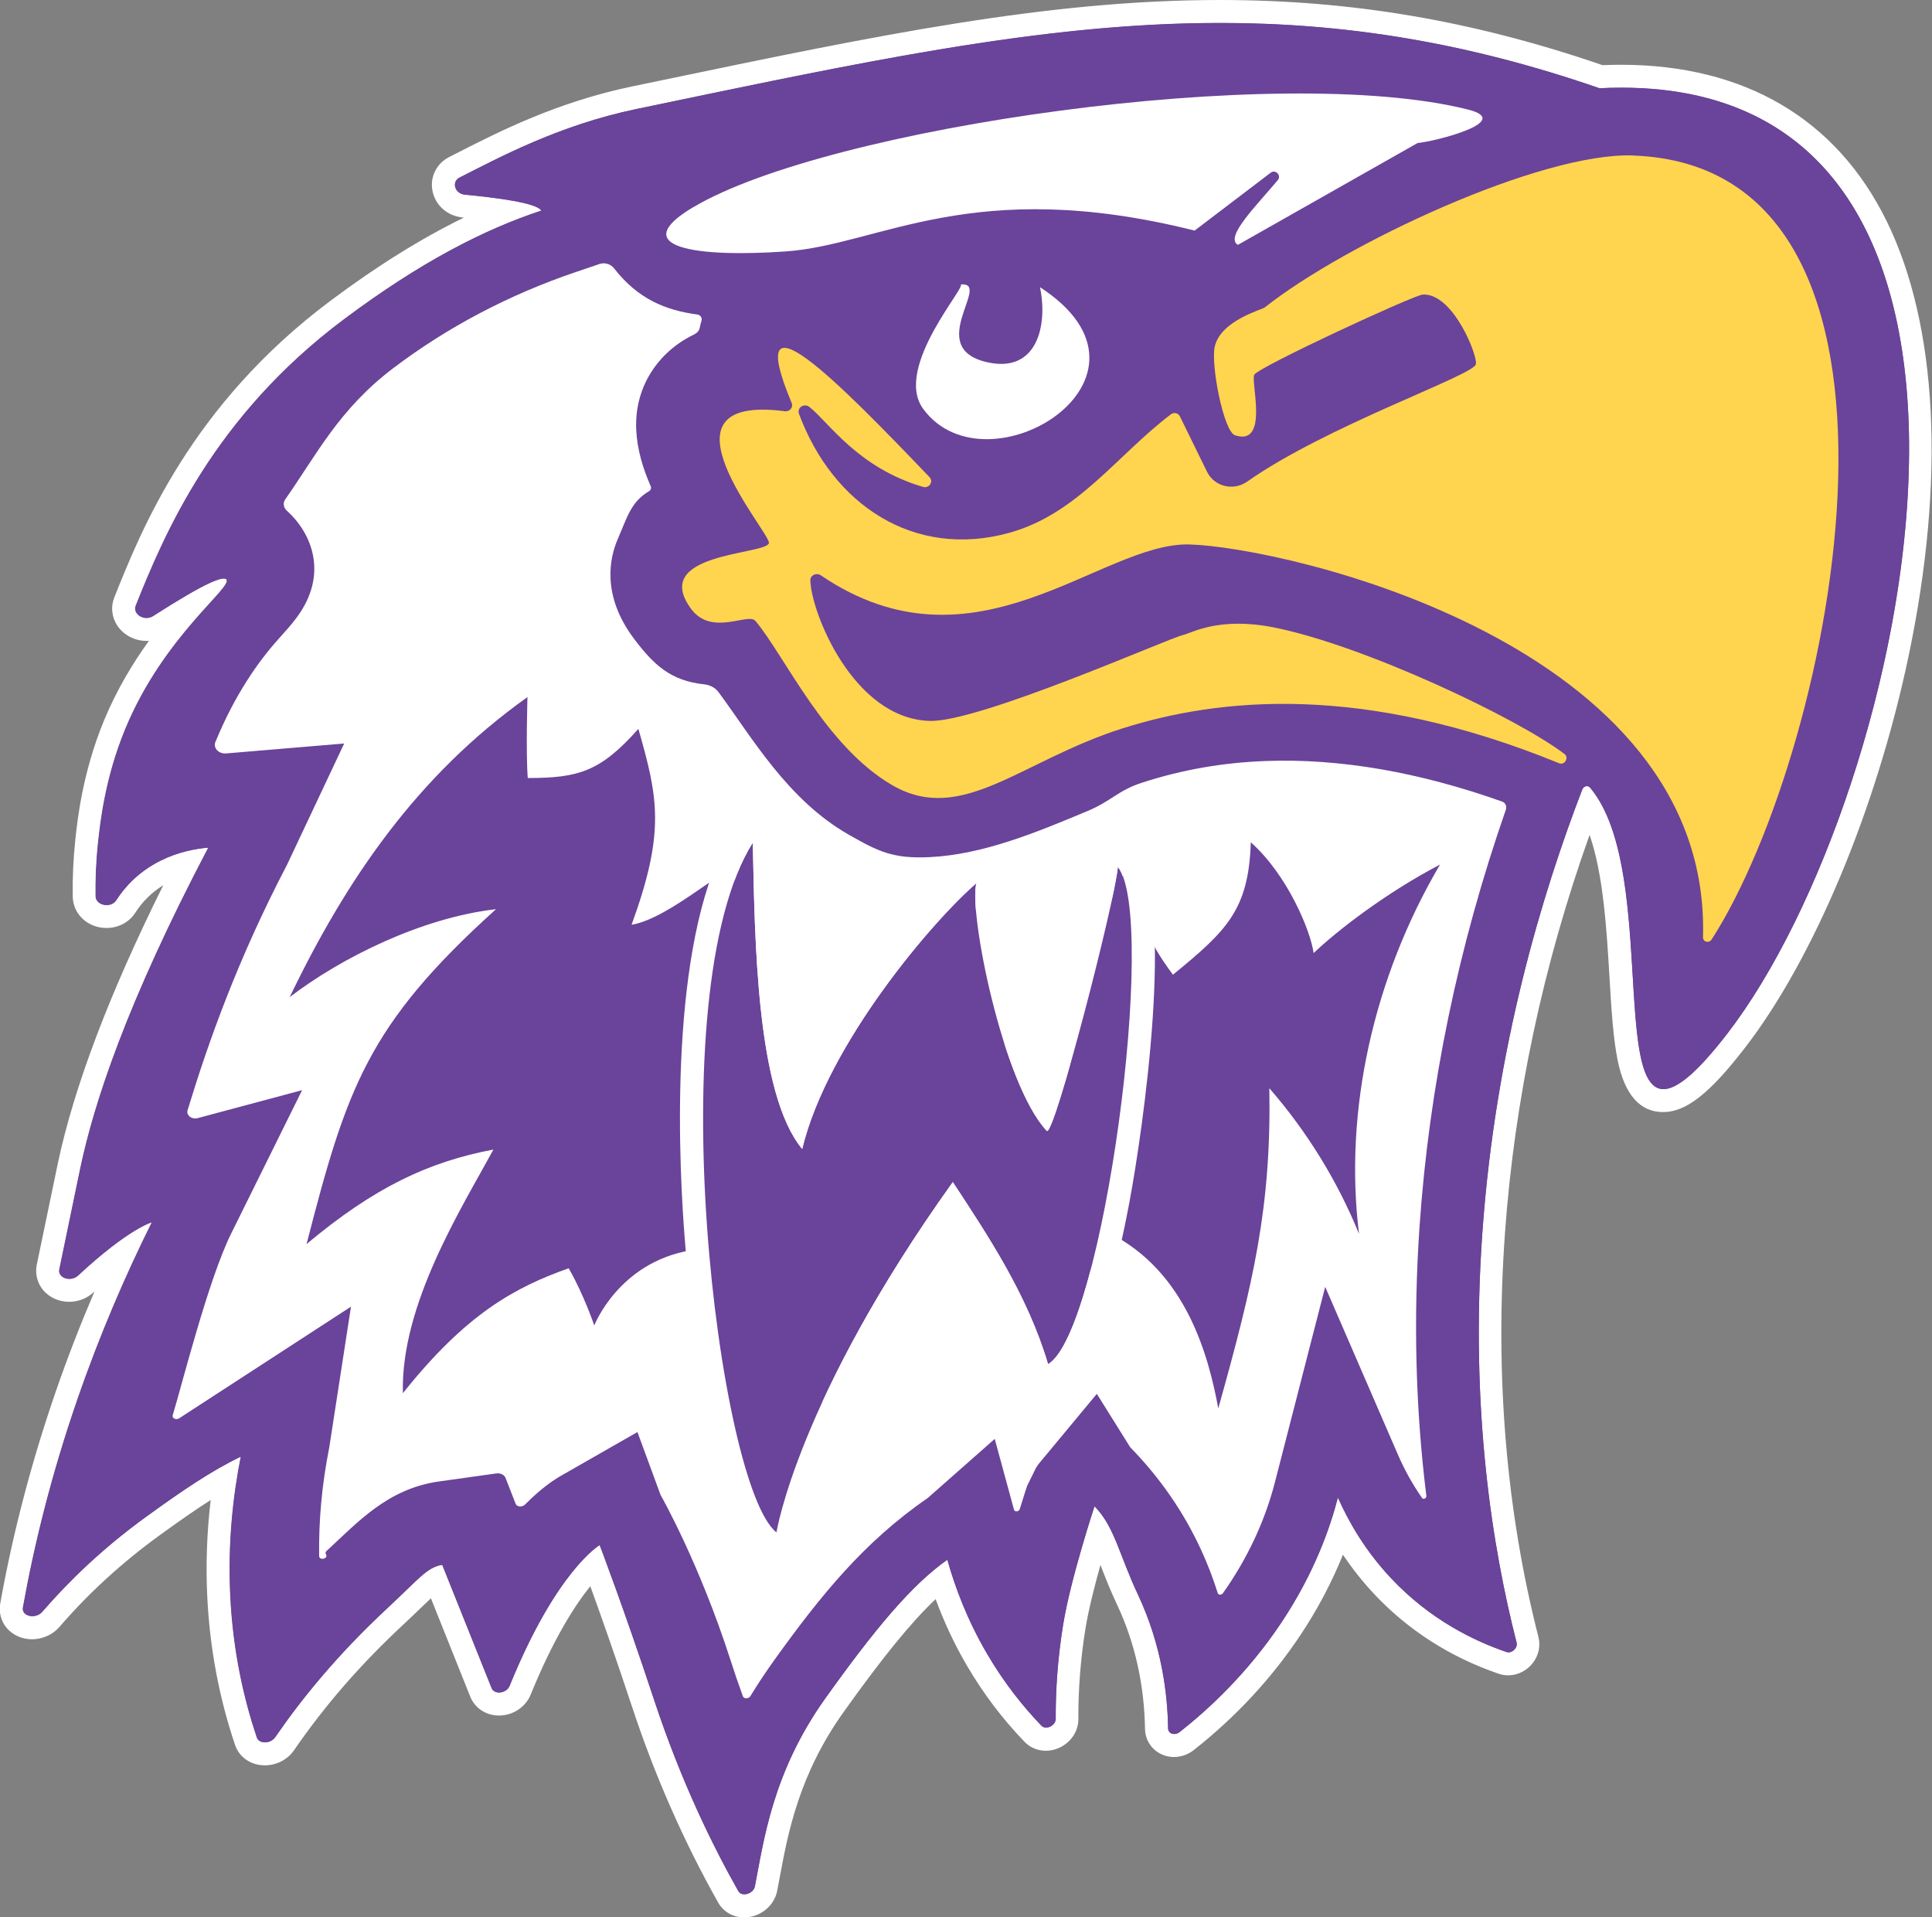
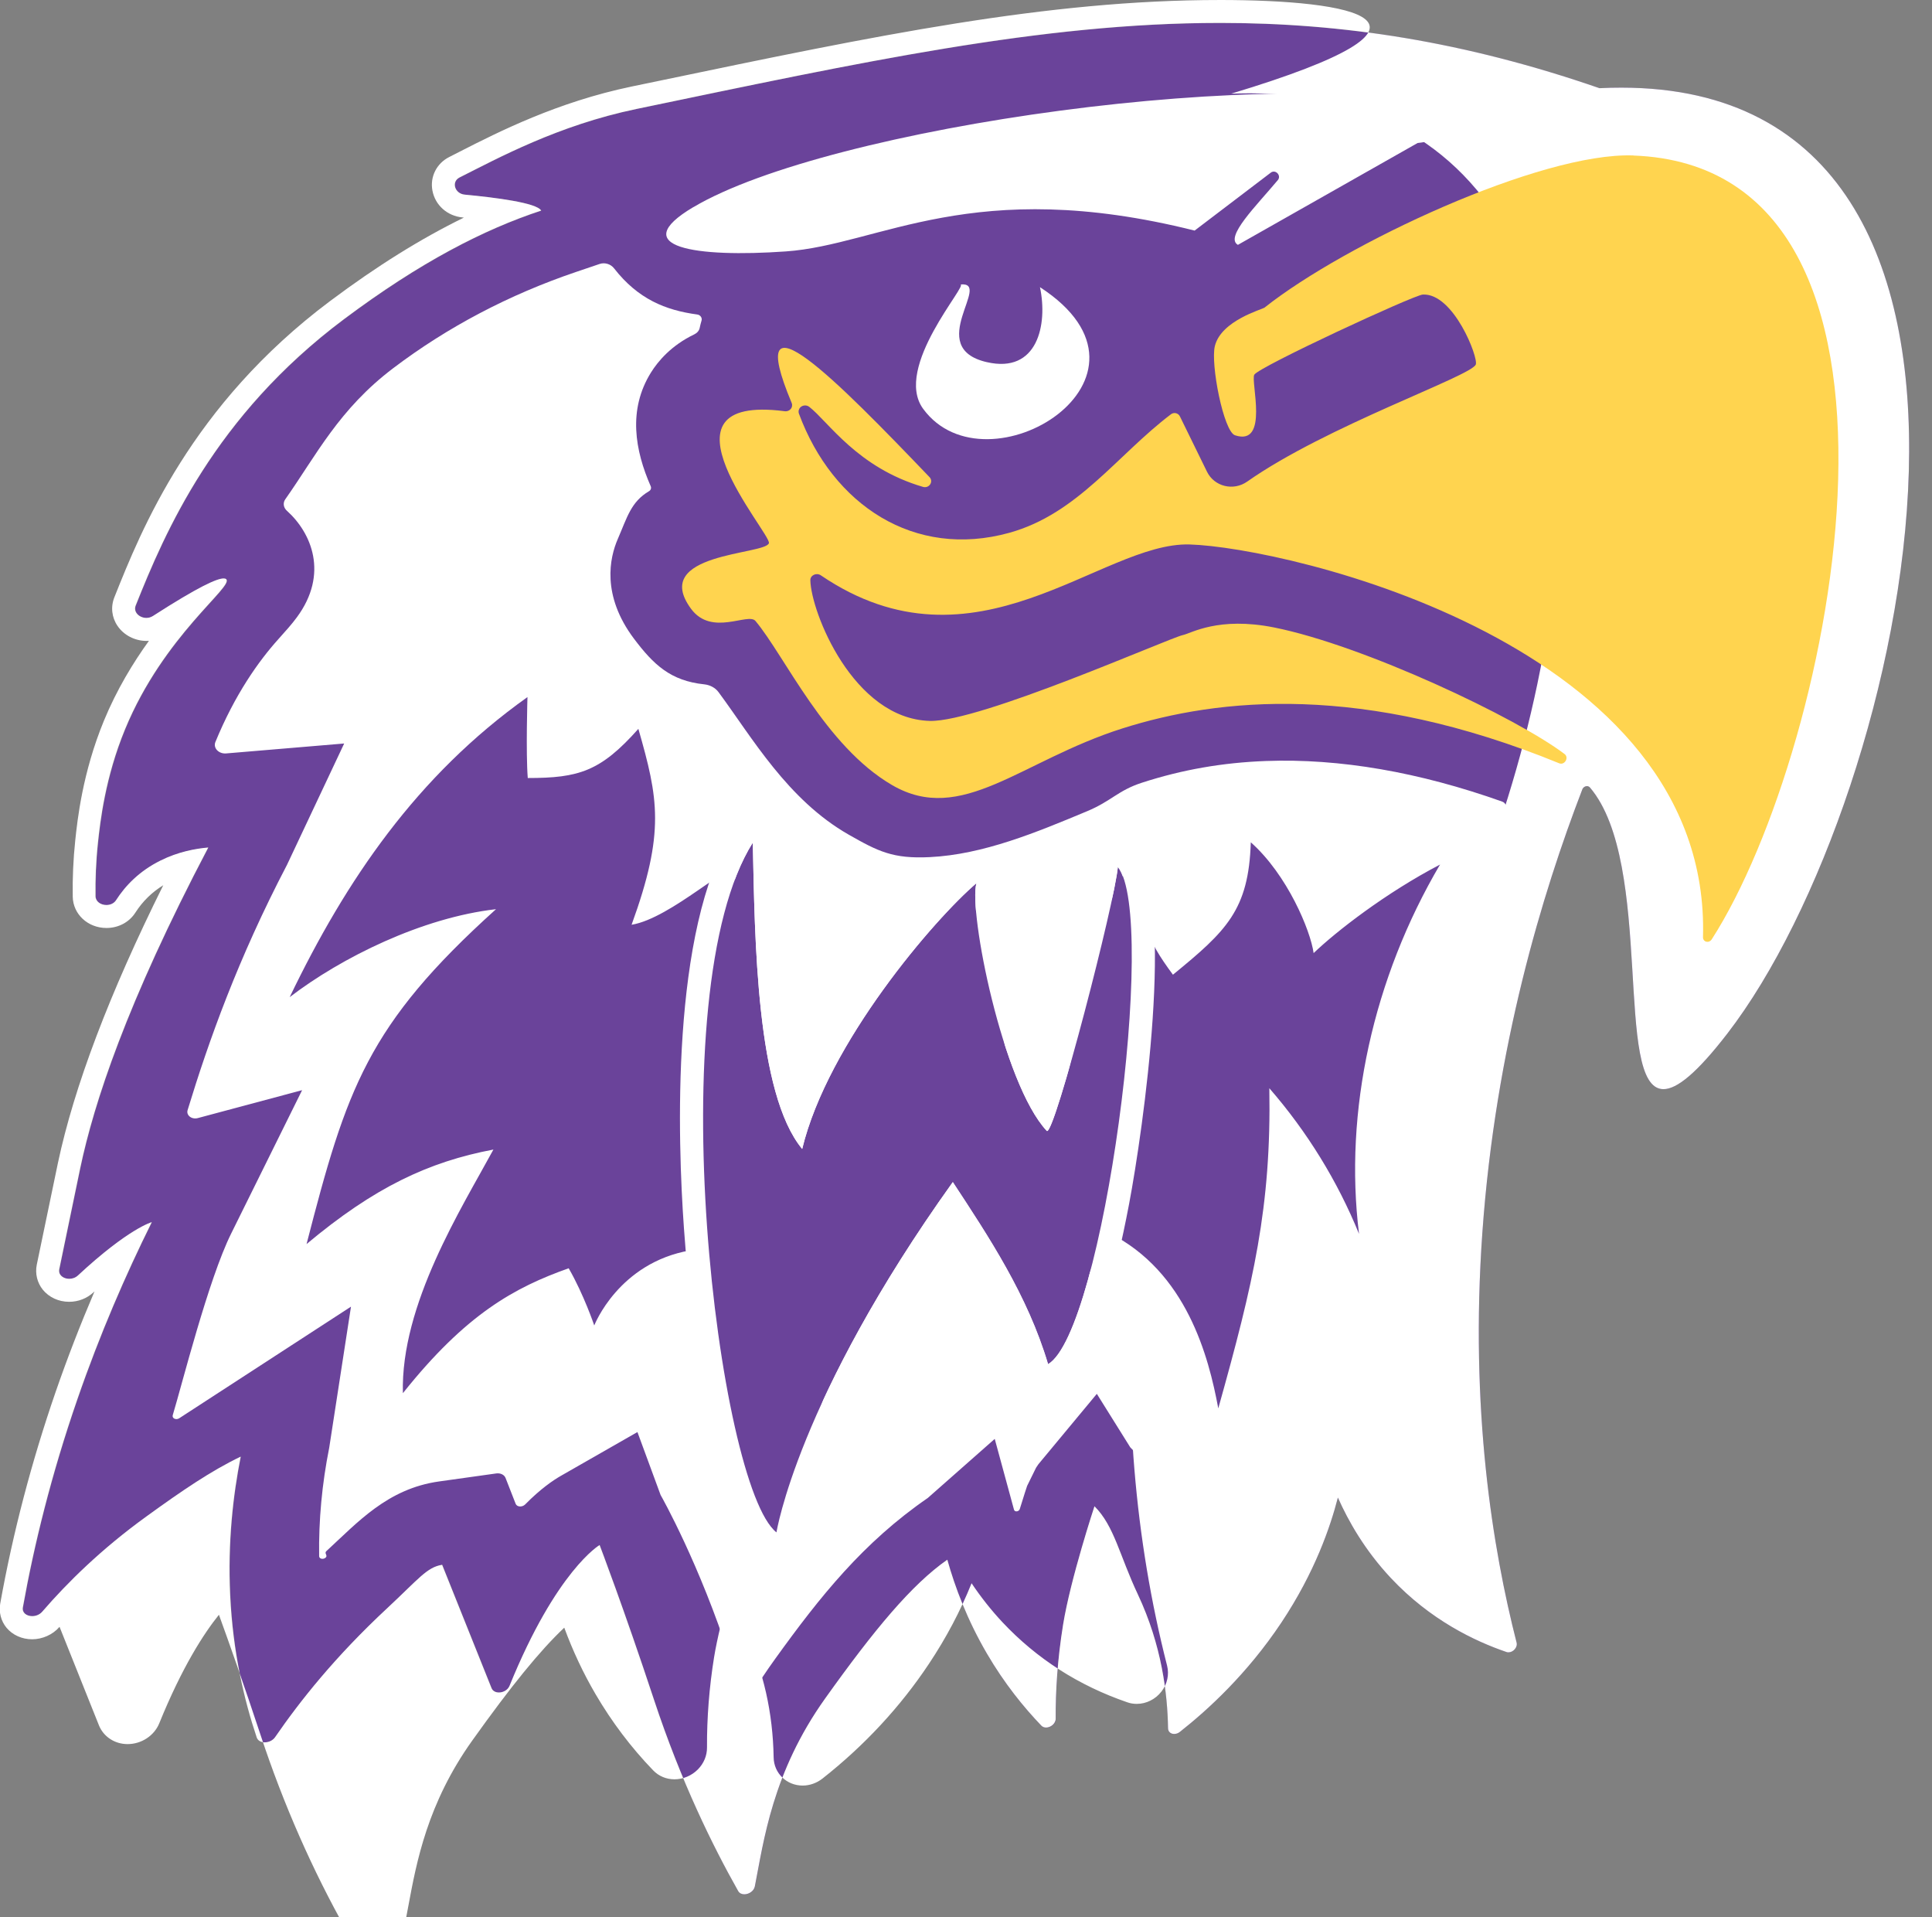
<svg xmlns="http://www.w3.org/2000/svg" id="Layer_2" data-name="Layer 2" width="253.1" height="251.1" viewBox="0 0 253.1 251.1">
  <rect x="0" y="0" width="253.1" height="251.1" fill="#808080" stroke="none" />
  <defs>
    <style>
      .cls-1 {
        fill: #fff;
      }

      .cls-1, .cls-2, .cls-3 {
        stroke-width: 0px;
      }

      .cls-2 {
        fill: #ffd44f;
      }

      .cls-3 {
        fill: #6a439a;
      }
    </style>
  </defs>
  <g id="Layer_1-2" data-name="Layer 1">
    <g>
      <g>
        <g>
          <path class="cls-3" d="m3.02,210.53c-.21,1.18,1.66,1.58,2.54.56,3.29-3.81,7.74-8.2,13.63-12.46,4.75-3.44,8.5-5.99,12.37-7.85-1,5.06-1.71,11.23-1.38,18.13.35,7.45,1.82,13.71,3.48,18.65.3.88,1.8.85,2.41-.04,3.23-4.7,7.84-10.52,14.73-16.93,4.08-3.8,5.17-5.34,7.15-5.64l6.47,16.15c.36.9,1.95.7,2.35-.3,6.16-15.16,11.8-18.44,11.8-18.44,0,0,3.16,8.27,7.12,20.25,3.57,10.8,7.73,19.22,11.04,25.07.46.81,1.98.37,2.17-.62,1.15-5.88,2.27-14.88,9.22-24.61,6.43-9.01,11.32-14.89,15.99-18.16,1,3.56,2.59,7.85,5.2,12.31,2.28,3.9,4.8,7,7.12,9.42.6.62,1.89,0,1.88-.91-.02-3.55.22-7.69.97-12.32.97-6.02,4.11-15.5,4.11-15.5,0,0,0,0,0,0,2.6,2.6,3.25,6.38,5.68,11.54,3.14,6.68,3.89,13.04,3.96,17.54.01.73.88.99,1.54.46,3.69-2.91,8.83-7.62,13.3-14.32,4.4-6.61,6.42-12.58,7.4-16.37,1.37,3.09,3.52,6.9,6.94,10.54,5.16,5.5,10.99,8.27,15.15,9.69.69.23,1.5-.53,1.32-1.24-3.12-12.21-6.14-30.51-4.48-53.75,1.73-24.25,7.85-44.38,13.09-57.99.17-.44.72-.57,1.01-.24,10.75,12.69-.88,56.68,17.99,32.22,24.42-31.67,44.62-126.91-16.75-123.81-43.63-15.07-76.26-7.66-126.13,2.72-10.28,2.14-18.17,6.45-23.17,8.97-1.12.56-.64,2.13.68,2.25,4.02.38,9.45,1.07,10.01,2.09-7.47,2.47-15.8,6.73-25.83,14.22-16.98,12.7-23.45,27.89-27.29,37.51-.45,1.13,1.13,2.09,2.26,1.37,7.06-4.54,9.14-5.21,9.59-4.82,1.07.94-8.16,7.33-13.24,19.66-2.6,6.32-3.26,12.13-3.55,14.85-.27,2.53-.35,4.88-.32,7.02.02,1.22,2,1.59,2.69.51,1.2-1.86,3.03-3.79,5.79-5.17,2.34-1.17,4.63-1.58,6.28-1.72-10.72,20.4-14.97,33.5-16.76,41.93-.27,1.28-1.79,8.6-2.76,13.3-.24,1.15,1.49,1.71,2.46.81,6.63-6.17,9.66-6.97,9.66-6.97-3.42,6.88-6.79,14.63-9.74,23.17-3.43,9.92-5.68,19.1-7.15,27.29Z" />
-           <path class="cls-1" d="m159.82,3c16.02,0,31.96,2.41,49.72,8.55.98-.05,1.94-.07,2.88-.07,57.85,0,37.91,92.72,13.87,123.89-3.99,5.17-6.61,7.28-8.37,7.28-6.58,0-1.14-29.49-9.62-39.5-.11-.13-.26-.19-.41-.19-.24,0-.5.16-.6.43-5.24,13.61-11.36,33.74-13.09,57.99-1.66,23.24,1.36,41.54,4.48,53.75.16.62-.44,1.28-1.06,1.28-.09,0-.18-.01-.26-.04-4.16-1.42-9.99-4.19-15.15-9.69-3.41-3.64-5.57-7.45-6.94-10.54-.98,3.8-3,9.76-7.4,16.37-4.47,6.71-9.61,11.41-13.3,14.32-.24.19-.5.27-.75.27-.43,0-.79-.27-.8-.74-.07-4.5-.82-10.87-3.96-17.54-2.43-5.16-3.08-8.94-5.68-11.54,0,0,0,0,0,0,0,0-3.13,9.48-4.11,15.5-.75,4.64-.99,8.78-.97,12.32,0,.65-.66,1.16-1.26,1.16-.23,0-.46-.08-.62-.25-2.32-2.42-4.84-5.52-7.12-9.42-2.61-4.46-4.2-8.75-5.2-12.31-4.67,3.26-9.56,9.15-15.99,18.16-6.95,9.73-8.06,18.73-9.22,24.61-.12.64-.79,1.05-1.38,1.05-.33,0-.63-.13-.8-.42-3.31-5.86-7.47-14.27-11.04-25.07-3.96-11.98-7.12-20.25-7.12-20.25,0,0-5.64,3.29-11.8,18.44-.23.56-.84.87-1.39.87-.42,0-.81-.18-.97-.57l-6.47-16.15c-1.98.3-3.07,1.84-7.15,5.64-6.9,6.41-11.5,12.24-14.73,16.93-.31.45-.86.68-1.35.68s-.91-.21-1.06-.64c-1.66-4.94-3.13-11.2-3.48-18.65-.33-6.9.38-13.07,1.38-18.13-3.87,1.86-7.62,4.41-12.37,7.85-5.89,4.26-10.34,8.65-13.63,12.46-.35.4-.85.58-1.31.58-.72,0-1.35-.43-1.23-1.14,1.47-8.2,3.72-17.38,7.15-27.29,2.95-8.54,6.32-16.29,9.74-23.17,0,0-3.02.8-9.66,6.97-.33.31-.75.45-1.15.45-.77,0-1.46-.5-1.31-1.26.98-4.71,2.49-12.03,2.76-13.3,1.78-8.42,6.03-21.52,16.76-41.93-1.64.14-3.94.55-6.28,1.72-2.77,1.38-4.59,3.3-5.79,5.17-.28.44-.78.64-1.27.64-.71,0-1.41-.42-1.43-1.15-.03-2.14.05-4.49.32-7.02.29-2.72.94-8.53,3.55-14.85,5.08-12.33,14.31-18.72,13.24-19.66-.07-.06-.17-.09-.33-.09-.87,0-3.28,1.07-9.26,4.92-.27.17-.57.25-.86.25-.91,0-1.74-.76-1.4-1.62,3.84-9.62,10.32-24.81,27.29-37.51,10.02-7.5,18.36-11.76,25.83-14.22-.56-1.02-6-1.71-10.01-2.09-1.32-.12-1.79-1.69-.68-2.25,5-2.51,12.89-6.83,23.17-8.97,29.57-6.15,53.08-11.27,76.42-11.27m0-3c-22.66,0-45.02,4.66-73.32,10.56l-3.71.77c-9.75,2.03-17.43,5.93-22.51,8.52-.49.25-.95.48-1.39.71-1.66.83-2.55,2.6-2.21,4.4.36,1.92,1.95,3.33,3.95,3.52.06,0,.11.01.17.02-5.63,2.75-11.42,6.36-17.5,10.91-18.24,13.64-24.77,30.01-28.28,38.8-.51,1.27-.36,2.64.41,3.77.82,1.21,2.27,1.96,3.78,1.96.11,0,.22,0,.33-.01-2.07,2.87-4.2,6.36-5.89,10.45-2.82,6.84-3.48,13.03-3.76,15.68-.26,2.45-.37,4.93-.33,7.38.04,2.3,1.98,4.1,4.42,4.1,1.56,0,2.98-.75,3.79-2.02.94-1.47,2.17-2.67,3.65-3.58-7.05,14.17-11.68,26.38-13.8,36.37-.27,1.28-1.79,8.6-2.77,13.32-.24,1.17.05,2.37.79,3.29.82,1,2.07,1.58,3.45,1.58,1.2,0,2.33-.44,3.2-1.25.04-.04.08-.08.12-.11-1.86,4.35-3.56,8.74-5.08,13.13-3.16,9.15-5.61,18.48-7.27,27.75-.2,1.14.1,2.3.83,3.18.8.95,2.02,1.5,3.35,1.5s2.7-.59,3.59-1.63c3.8-4.41,8.21-8.44,13.11-11.99,2.52-1.83,4.68-3.34,6.69-4.62-.5,4.23-.65,8.46-.45,12.61.32,6.7,1.54,13.25,3.64,19.46.55,1.63,2.08,2.68,3.9,2.68,1.54,0,2.97-.74,3.83-1.98,4.03-5.86,8.71-11.24,14.3-16.44.97-.9,1.77-1.68,2.46-2.34.45-.43.83-.8,1.17-1.12l5.16,12.9c.6,1.49,2.07,2.46,3.75,2.46,1.82,0,3.5-1.1,4.16-2.74,3-7.38,5.83-11.74,7.81-14.2,1.3,3.57,3.27,9.13,5.48,15.82,2.98,9.02,6.78,17.64,11.27,25.61.69,1.22,1.96,1.95,3.41,1.95,2.07,0,3.93-1.49,4.32-3.47.11-.59.23-1.2.35-1.85,1.05-5.64,2.48-13.36,8.36-21.59,5.08-7.12,8.83-11.74,12.05-14.78,1.12,3.04,2.49,5.96,4.1,8.71,2.12,3.62,4.65,6.98,7.55,9.98.73.76,1.72,1.17,2.79,1.17,1.13,0,2.24-.47,3.06-1.29.78-.79,1.21-1.81,1.2-2.89-.02-3.88.29-7.86.93-11.83.4-2.46,1.19-5.57,1.96-8.32.02.06.04.11.07.17.57,1.47,1.22,3.14,2.09,4.98,2.35,4.99,3.58,10.48,3.68,16.31.03,2.07,1.7,3.69,3.8,3.69.93,0,1.85-.33,2.6-.92,5.51-4.34,10.2-9.4,13.94-15.02,2.26-3.39,4.13-6.93,5.59-10.56,1.22,1.82,2.57,3.53,4.06,5.12,4.47,4.76,9.97,8.29,16.36,10.48.4.14.81.2,1.23.2,1.23,0,2.44-.6,3.22-1.61.77-.99,1.04-2.24.74-3.41-4.23-16.55-5.71-34.32-4.39-52.8,1.25-17.57,4.98-35.12,11.09-52.25,1.81,5.15,2.24,12.47,2.61,18.65.24,4.1.48,7.98,1.07,10.88.92,4.49,2.92,6.77,5.95,6.77s6.12-2.45,10.75-8.45c9.04-11.72,17.25-31.4,21.43-51.36,4.83-23.06,3.8-43.27-2.9-56.9-6.58-13.38-18.61-20.45-34.78-20.46-.8,0-1.62.02-2.44.05C192.98,2.71,177.03,0,159.82,0h0Z" />
+           <path class="cls-1" d="m159.82,3c16.02,0,31.96,2.41,49.72,8.55.98-.05,1.94-.07,2.88-.07,57.85,0,37.91,92.72,13.87,123.89-3.99,5.17-6.61,7.28-8.37,7.28-6.58,0-1.14-29.49-9.62-39.5-.11-.13-.26-.19-.41-.19-.24,0-.5.16-.6.43-5.24,13.61-11.36,33.74-13.09,57.99-1.66,23.24,1.36,41.54,4.48,53.75.16.62-.44,1.28-1.06,1.28-.09,0-.18-.01-.26-.04-4.16-1.42-9.99-4.19-15.15-9.69-3.41-3.64-5.57-7.45-6.94-10.54-.98,3.8-3,9.76-7.4,16.37-4.47,6.71-9.61,11.41-13.3,14.32-.24.19-.5.27-.75.27-.43,0-.79-.27-.8-.74-.07-4.5-.82-10.87-3.96-17.54-2.43-5.16-3.08-8.94-5.68-11.54,0,0,0,0,0,0,0,0-3.13,9.48-4.11,15.5-.75,4.64-.99,8.78-.97,12.32,0,.65-.66,1.16-1.26,1.16-.23,0-.46-.08-.62-.25-2.32-2.42-4.84-5.52-7.12-9.42-2.61-4.46-4.2-8.75-5.2-12.31-4.67,3.26-9.56,9.15-15.99,18.16-6.95,9.73-8.06,18.73-9.22,24.61-.12.64-.79,1.05-1.38,1.05-.33,0-.63-.13-.8-.42-3.31-5.86-7.47-14.27-11.04-25.07-3.96-11.98-7.12-20.25-7.12-20.25,0,0-5.64,3.29-11.8,18.44-.23.56-.84.87-1.39.87-.42,0-.81-.18-.97-.57l-6.47-16.15c-1.98.3-3.07,1.84-7.15,5.64-6.9,6.41-11.5,12.24-14.73,16.93-.31.45-.86.68-1.35.68s-.91-.21-1.06-.64c-1.66-4.94-3.13-11.2-3.48-18.65-.33-6.9.38-13.07,1.38-18.13-3.87,1.86-7.62,4.41-12.37,7.85-5.89,4.26-10.34,8.65-13.63,12.46-.35.4-.85.58-1.31.58-.72,0-1.35-.43-1.23-1.14,1.47-8.2,3.72-17.38,7.15-27.29,2.95-8.54,6.32-16.29,9.74-23.17,0,0-3.02.8-9.66,6.97-.33.31-.75.45-1.15.45-.77,0-1.46-.5-1.31-1.26.98-4.71,2.49-12.03,2.76-13.3,1.78-8.42,6.03-21.52,16.76-41.93-1.64.14-3.94.55-6.28,1.72-2.77,1.38-4.59,3.3-5.79,5.17-.28.44-.78.64-1.27.64-.71,0-1.41-.42-1.43-1.15-.03-2.14.05-4.49.32-7.02.29-2.72.94-8.53,3.55-14.85,5.08-12.33,14.31-18.72,13.24-19.66-.07-.06-.17-.09-.33-.09-.87,0-3.28,1.07-9.26,4.92-.27.17-.57.25-.86.25-.91,0-1.74-.76-1.4-1.62,3.84-9.62,10.32-24.81,27.29-37.51,10.02-7.5,18.36-11.76,25.83-14.22-.56-1.02-6-1.71-10.01-2.09-1.32-.12-1.79-1.69-.68-2.25,5-2.51,12.89-6.83,23.17-8.97,29.57-6.15,53.08-11.27,76.42-11.27m0-3c-22.66,0-45.02,4.66-73.32,10.56l-3.71.77c-9.75,2.03-17.43,5.93-22.51,8.52-.49.25-.95.48-1.39.71-1.66.83-2.55,2.6-2.21,4.4.36,1.92,1.95,3.33,3.95,3.52.06,0,.11.01.17.02-5.63,2.75-11.42,6.36-17.5,10.91-18.24,13.64-24.77,30.01-28.28,38.8-.51,1.27-.36,2.64.41,3.77.82,1.21,2.27,1.96,3.78,1.96.11,0,.22,0,.33-.01-2.07,2.87-4.2,6.36-5.89,10.45-2.82,6.84-3.48,13.03-3.76,15.68-.26,2.45-.37,4.93-.33,7.38.04,2.3,1.98,4.1,4.42,4.1,1.56,0,2.98-.75,3.79-2.02.94-1.47,2.17-2.67,3.65-3.58-7.05,14.17-11.68,26.38-13.8,36.37-.27,1.28-1.79,8.6-2.77,13.32-.24,1.17.05,2.37.79,3.29.82,1,2.07,1.58,3.45,1.58,1.2,0,2.33-.44,3.2-1.25.04-.04.08-.08.12-.11-1.86,4.35-3.56,8.74-5.08,13.13-3.16,9.15-5.61,18.48-7.27,27.75-.2,1.14.1,2.3.83,3.18.8.95,2.02,1.5,3.35,1.5s2.7-.59,3.59-1.63l5.16,12.9c.6,1.49,2.07,2.46,3.75,2.46,1.82,0,3.5-1.1,4.16-2.74,3-7.38,5.83-11.74,7.81-14.2,1.3,3.57,3.27,9.13,5.48,15.82,2.98,9.02,6.78,17.64,11.27,25.61.69,1.22,1.96,1.95,3.41,1.95,2.07,0,3.93-1.49,4.32-3.47.11-.59.23-1.2.35-1.85,1.05-5.64,2.48-13.36,8.36-21.59,5.08-7.12,8.83-11.74,12.05-14.78,1.12,3.04,2.49,5.96,4.1,8.71,2.12,3.62,4.65,6.98,7.55,9.98.73.76,1.72,1.17,2.79,1.17,1.13,0,2.24-.47,3.06-1.29.78-.79,1.21-1.81,1.2-2.89-.02-3.88.29-7.86.93-11.83.4-2.46,1.19-5.57,1.96-8.32.02.06.04.11.07.17.57,1.47,1.22,3.14,2.09,4.98,2.35,4.99,3.58,10.48,3.68,16.31.03,2.07,1.7,3.69,3.8,3.69.93,0,1.85-.33,2.6-.92,5.51-4.34,10.2-9.4,13.94-15.02,2.26-3.39,4.13-6.93,5.59-10.56,1.22,1.82,2.57,3.53,4.06,5.12,4.47,4.76,9.97,8.29,16.36,10.48.4.14.81.2,1.23.2,1.23,0,2.44-.6,3.22-1.61.77-.99,1.04-2.24.74-3.41-4.23-16.55-5.71-34.32-4.39-52.8,1.25-17.57,4.98-35.12,11.09-52.25,1.81,5.15,2.24,12.47,2.61,18.65.24,4.1.48,7.98,1.07,10.88.92,4.49,2.92,6.77,5.95,6.77s6.12-2.45,10.75-8.45c9.04-11.72,17.25-31.4,21.43-51.36,4.83-23.06,3.8-43.27-2.9-56.9-6.58-13.38-18.61-20.45-34.78-20.46-.8,0-1.62.02-2.44.05C192.98,2.71,177.03,0,159.82,0h0Z" />
        </g>
-         <path class="cls-3" d="m3.02,210.53c-.21,1.18,1.66,1.58,2.54.56,3.29-3.81,7.74-8.2,13.63-12.46,4.75-3.44,8.5-5.99,12.37-7.85-1,5.06-1.71,11.23-1.38,18.13.35,7.45,1.82,13.71,3.48,18.65.3.88,1.8.85,2.41-.04,3.23-4.7,7.84-10.52,14.73-16.93,4.08-3.8,5.17-5.34,7.15-5.64l6.47,16.15c.36.9,1.95.7,2.35-.3,6.16-15.16,11.8-18.44,11.8-18.44,0,0,3.16,8.27,7.12,20.25,3.57,10.8,7.73,19.22,11.04,25.07.46.81,1.98.37,2.17-.62,1.15-5.88,2.27-14.88,9.22-24.61,6.43-9.01,11.32-14.89,15.99-18.16,1,3.56,2.59,7.85,5.2,12.31,2.28,3.9,4.8,7,7.12,9.42.6.62,1.89,0,1.88-.91-.02-3.55.22-7.69.97-12.32.97-6.02,4.11-15.5,4.11-15.5,0,0,0,0,0,0,2.6,2.6,3.25,6.38,5.68,11.54,3.14,6.68,3.89,13.04,3.96,17.54.01.73.88.99,1.54.46,3.69-2.91,8.83-7.62,13.3-14.32,4.4-6.61,6.42-12.58,7.4-16.37,1.37,3.09,3.52,6.9,6.94,10.54,5.16,5.5,10.99,8.27,15.15,9.69.69.23,1.5-.53,1.32-1.24-3.12-12.21-6.14-30.51-4.48-53.75,1.73-24.25,7.85-44.38,13.09-57.99.17-.44.72-.57,1.01-.24,10.75,12.69-.88,56.68,17.99,32.22,24.42-31.67,44.62-126.91-16.75-123.81-43.63-15.07-76.26-7.66-126.13,2.72-10.28,2.14-18.17,6.45-23.17,8.97-1.12.56-.64,2.13.68,2.25,4.02.38,9.45,1.07,10.01,2.09-7.47,2.47-15.8,6.73-25.83,14.22-16.98,12.7-23.45,27.89-27.29,37.51-.45,1.13,1.13,2.09,2.26,1.37,7.06-4.54,9.14-5.21,9.59-4.82,1.07.94-8.16,7.33-13.24,19.66-2.6,6.32-3.26,12.13-3.55,14.85-.27,2.53-.35,4.88-.32,7.02.02,1.22,2,1.59,2.69.51,1.2-1.86,3.03-3.79,5.79-5.17,2.34-1.17,4.63-1.58,6.28-1.72-10.72,20.4-14.97,33.5-16.76,41.93-.27,1.28-1.79,8.6-2.76,13.3-.24,1.15,1.49,1.71,2.46.81,6.63-6.17,9.66-6.97,9.66-6.97-3.42,6.88-6.79,14.63-9.74,23.17-3.43,9.92-5.68,19.1-7.15,27.29Z" />
        <path class="cls-1" d="m98.35,222.1c-.25.41-.89.45-1.03.06-.58-1.6-1.14-3.22-1.66-4.85-4.02-12.47-8.91-21.14-9.12-21.51l-3.03-8.23s-.01,0-.02,0l-10.02,5.73c-1.03.59-2.67,1.71-4.67,3.74-.39.39-1.08.35-1.25-.09l-1.32-3.38c-.17-.42-.66-.66-1.21-.59l-7.5,1.05c-6.77.95-10.67,5.37-14.77,9.13-.3.28.22.56-.08.84-.32.29-.86.18-.86-.19-.07-4.68.37-9.45,1.32-14.2l2.85-18.46s-.01-.01-.02,0l-22.49,14.61c-.42.26-.96,0-.84-.41,1.22-4.02,4.66-17.75,7.65-23.78l9.29-18.77s0-.02-.02-.01l-13.64,3.65c-.81.21-1.54-.37-1.33-1.05,2.75-9.02,6.58-19.8,13.02-32.12l7.48-15.87s0-.02-.01-.02l-15.46,1.3c-.97.07-1.71-.72-1.39-1.5h0c2.56-6.23,5.66-10.59,8.24-13.46.94-1.05,1.76-1.95,2.44-2.88,4.18-5.67,1.92-11.04-1.31-13.94h0c-.46-.41-.55-1.03-.22-1.5,4.08-5.79,7.02-11.79,14.16-17.19,7.12-5.39,15.18-9.62,23.9-12.58l3.13-1.06c.68-.23,1.46.02,1.89.58,3.13,4.02,6.74,5.48,10.89,6.04.4.05.67.43.57.78-.1.33-.18.66-.25.99-.08.37-.35.66-.7.83-3.02,1.45-4.75,3.51-5.68,5-3.05,4.9-2.08,10.23-.03,14.9.1.24.01.5-.22.64-2.37,1.4-2.85,3.39-4.1,6.27-1.05,2.42-2.17,7.35,2.13,13.06,2.57,3.41,4.8,5.51,9.2,5.97.76.08,1.45.45,1.87,1.02,4.39,5.93,9.04,14.1,17.06,18.67,3.85,2.19,5.79,3.18,10.61,2.94,7.01-.34,13.97-3.24,20.61-6.01,3.21-1.34,4.04-2.72,7.2-3.74,5.24-1.7,10.55-2.63,16.23-2.84,9.68-.36,20.11,1.46,30.96,5.32.42.15.63.62.47,1.07-6.24,17.9-10.04,36.26-11.3,54.53-.83,12.1-.53,23.93.89,35.33.04.31-.39.52-.56.28-1.22-1.75-2.28-3.64-3.16-5.67l-9.52-21.96s-.02,0-.02,0l-6.58,25.57c-1.22,4.73-3.28,9.29-6.15,13.57-.21.32-.43.63-.65.94-.2.28-.6.27-.69,0-.61-1.93-1.33-3.82-2.18-5.66-2.27-4.93-5.38-9.45-9.28-13.43l-4.37-6.99s-.01,0-.02,0l-7.64,9.2h0s-.31.46-.31.46c-.39.8-.78,1.58-1.17,2.38h0c-.05.14-.43,1.29-.96,3.02-.11.37-.66.44-.76.1l-2.52-9.26s0,0-.02,0l-8.75,7.72c-8.48,5.84-14.13,12.93-19.98,21.05-1.15,1.59-2.23,3.22-3.25,4.88Z" />
        <path class="cls-2" d="m213.96,20.37c41.66,1.5,26.5,77.43,10.29,102.65-.36.57-1.17.37-1.15-.28,1.09-38.41-54.6-51.06-67.26-51.43-11.63-.34-28.03,17.82-48.31,4.04-.58-.39-1.39,0-1.37.65.08,4.12,5.59,18.14,15.65,18.42,6.52.18,31.4-10.88,33.17-11.25,1.07-.22,4.62-2.45,11.93-.99,11.75,2.35,31.77,11.81,38.06,16.58.61.47,0,1.5-.71,1.21-25.75-10.53-44.58-8.58-57.24-4.56-13.32,4.23-21.03,12.73-30.16,7.41-8.77-5.11-14.05-16.91-17.89-21.49-.96-1.15-5.72,2.07-8.43-1.58-5.46-7.38,9.74-7.06,10.19-8.61.35-1.22-16-19.63,2.08-17.28.65.08,1.14-.51.9-1.09-6.56-15.66,6.12-2.74,18.06,9.72.56.59-.05,1.51-.85,1.28-8.61-2.52-12.42-8.56-14.9-10.48-.34-.27-.84-.24-1.15.04h0c-.23.22-.31.54-.21.84,4.43,11.98,15.13,19.06,27.57,15.61,8.97-2.49,14.1-10.17,21.18-15.53.39-.29.95-.15,1.16.28,1.79,3.65,2.39,4.89,3.55,7.25.96,1.96,3.46,2.56,5.26,1.3,10.35-7.28,29.3-13.79,29.95-15.33.38-.88-2.9-9.39-6.94-9.17-1.19.07-21.41,9.43-22.07,10.49-.52.82,1.99,9.44-2.53,7.94-1.5-.5-3.22-9.34-2.64-11.68.83-3.37,6.2-4.79,6.52-5.05,10.46-8.31,36.13-20.35,48.3-19.92Z" />
        <path class="cls-1" d="m129.28,47.43c6.65,1.54,8-4.92,6.96-9.82,18.22,11.83-6.96,27.31-15.3,15.94-3.99-5.45,6.05-16.41,4.86-16.29,4.32-.45-4.81,8.26,3.47,10.17Z" />
        <path class="cls-1" d="m90.84,27.13c17.57-10.45,76.8-19,101.48-12.78,6.13,1.54-4.4,4.2-6.61,4.38l-23.54,13.34c-1.77-1.01,2.44-5.14,5.23-8.48.5-.6-.3-1.45-.92-.98-3.64,2.77-4.66,3.54-9.98,7.59-29.1-7.29-41.26,1.88-53.56,2.73-11.71.82-21.03-.51-12.1-5.81Z" />
        <path class="cls-3" d="m188.68,113.22c-7.18,3.74-13.67,8.81-16.59,11.61-.41-2.97-3.45-10.27-8.23-14.51-.28,8.87-3.19,11.61-10.2,17.34-3.51-4.75-4.25-6.79-4.64-15.25-6.72,5.24-9.02,36.64-13.61,43.74-3.22-3.23-4.12-34.36-7.92-37.14-7.11,4.31-14.68,34.23-31.1,35.36,9.21-.63,1.9-22.41-.21-40.17-.21-1.75-8.24,6.07-13.44,6.92,4.42-12.15,3.49-16.57.89-25.66-4.96,5.58-7.81,6.44-14.49,6.44-.26-3.27-.04-10.6-.04-10.6-14.5,10.31-23.78,23.99-31.15,39.3,6.77-5.19,17.35-10.42,27.03-11.52-16.86,15.19-19.58,23.53-24.82,43.86,8.88-7.43,15.98-10.77,24.48-12.38-4.17,7.69-12.17,20.3-11.86,31.91,8.27-10.38,14.64-13.85,21.72-16.36,1.99,3.45,3.35,7.49,3.35,7.49,0,0,3.17-8.22,12.61-9.84.68,16.44,5.67,31.4,12.05,37.95,5.81-17.47,9.69-43.09,22.3-52.25,2.27,3.27,14.33,22.72,14.6,25.3,0,0,3.13-8.28,5.84-13.3,10.22,5.09,13.1,16.27,14.35,23,4.61-16.44,6.96-26.39,6.69-41.93,4.98,5.73,8.94,12.18,11.75,19.08-1.99-16.01,1.83-33.48,10.63-48.41Z" />
      </g>
      <g>
        <path class="cls-3" d="m146.44,113.53c-.41,4.75-8.4,35.56-9.31,34.59-5.79-6.19-10.28-28.78-9.21-32.44-5.45,4.64-19.48,20.91-22.83,34.81-6.02-7.25-6.2-27.43-6.47-40.13-12.48,19.73-4.57,84.38,3.08,90.37,0,0,2.76-17.46,23.11-45.89,4.68,7.13,9.81,14.83,12.48,23.85,7.23-4.26,14.43-58.38,9.14-65.15Z" />
        <path class="cls-1" d="m98.62,110.34c.27,12.7.45,32.88,6.47,40.13,3.35-13.9,17.38-30.17,22.83-34.81-1.07,3.66,3.42,26.26,9.21,32.44.01.02.03.02.05.02,1.11,0,8.86-29.93,9.27-34.61,5.28,6.77-1.92,60.89-9.14,65.15-2.68-9.03-7.8-16.72-12.48-23.85-20.35,28.43-23.11,45.89-23.11,45.89-7.65-5.98-15.57-70.63-3.08-90.37m0-3.04c-1.02,0-2,.52-2.57,1.41-8.26,13.05-7.28,40.84-6.47,52.18.95,13.45,4.19,37.46,10.25,42.21.54.42,1.2.64,1.87.64.38,0,.75-.07,1.11-.21,1-.39,1.72-1.29,1.89-2.35.03-.15,2.74-15.73,20.02-40.94,3.86,5.97,7.56,12.21,9.66,19.3.27.9.93,1.62,1.8,1.97.36.14.74.21,1.11.21.54,0,1.07-.14,1.54-.42,1.28-.75,5.16-3.04,9.06-23.58,1.87-9.86,6.06-39.49.93-46.06-.59-.75-1.48-1.17-2.4-1.17-.29,0-.58.04-.86.13-1.2.36-2.06,1.41-2.16,2.65-.28,3.22-4.37,19.41-6.9,27.97-3.56-8.16-6.23-22.11-5.66-24.75.38-1.29-.14-2.65-1.27-3.39-.5-.32-1.07-.48-1.63-.48-.71,0-1.43.25-2,.74-5.33,4.54-15.97,16.98-21.33,29.21-2.48-8.5-2.75-21.97-2.93-30.82l-.03-1.47c-.03-1.34-.93-2.5-2.22-2.86-.27-.08-.54-.11-.82-.11h0Z" />
      </g>
    </g>
  </g>
</svg>